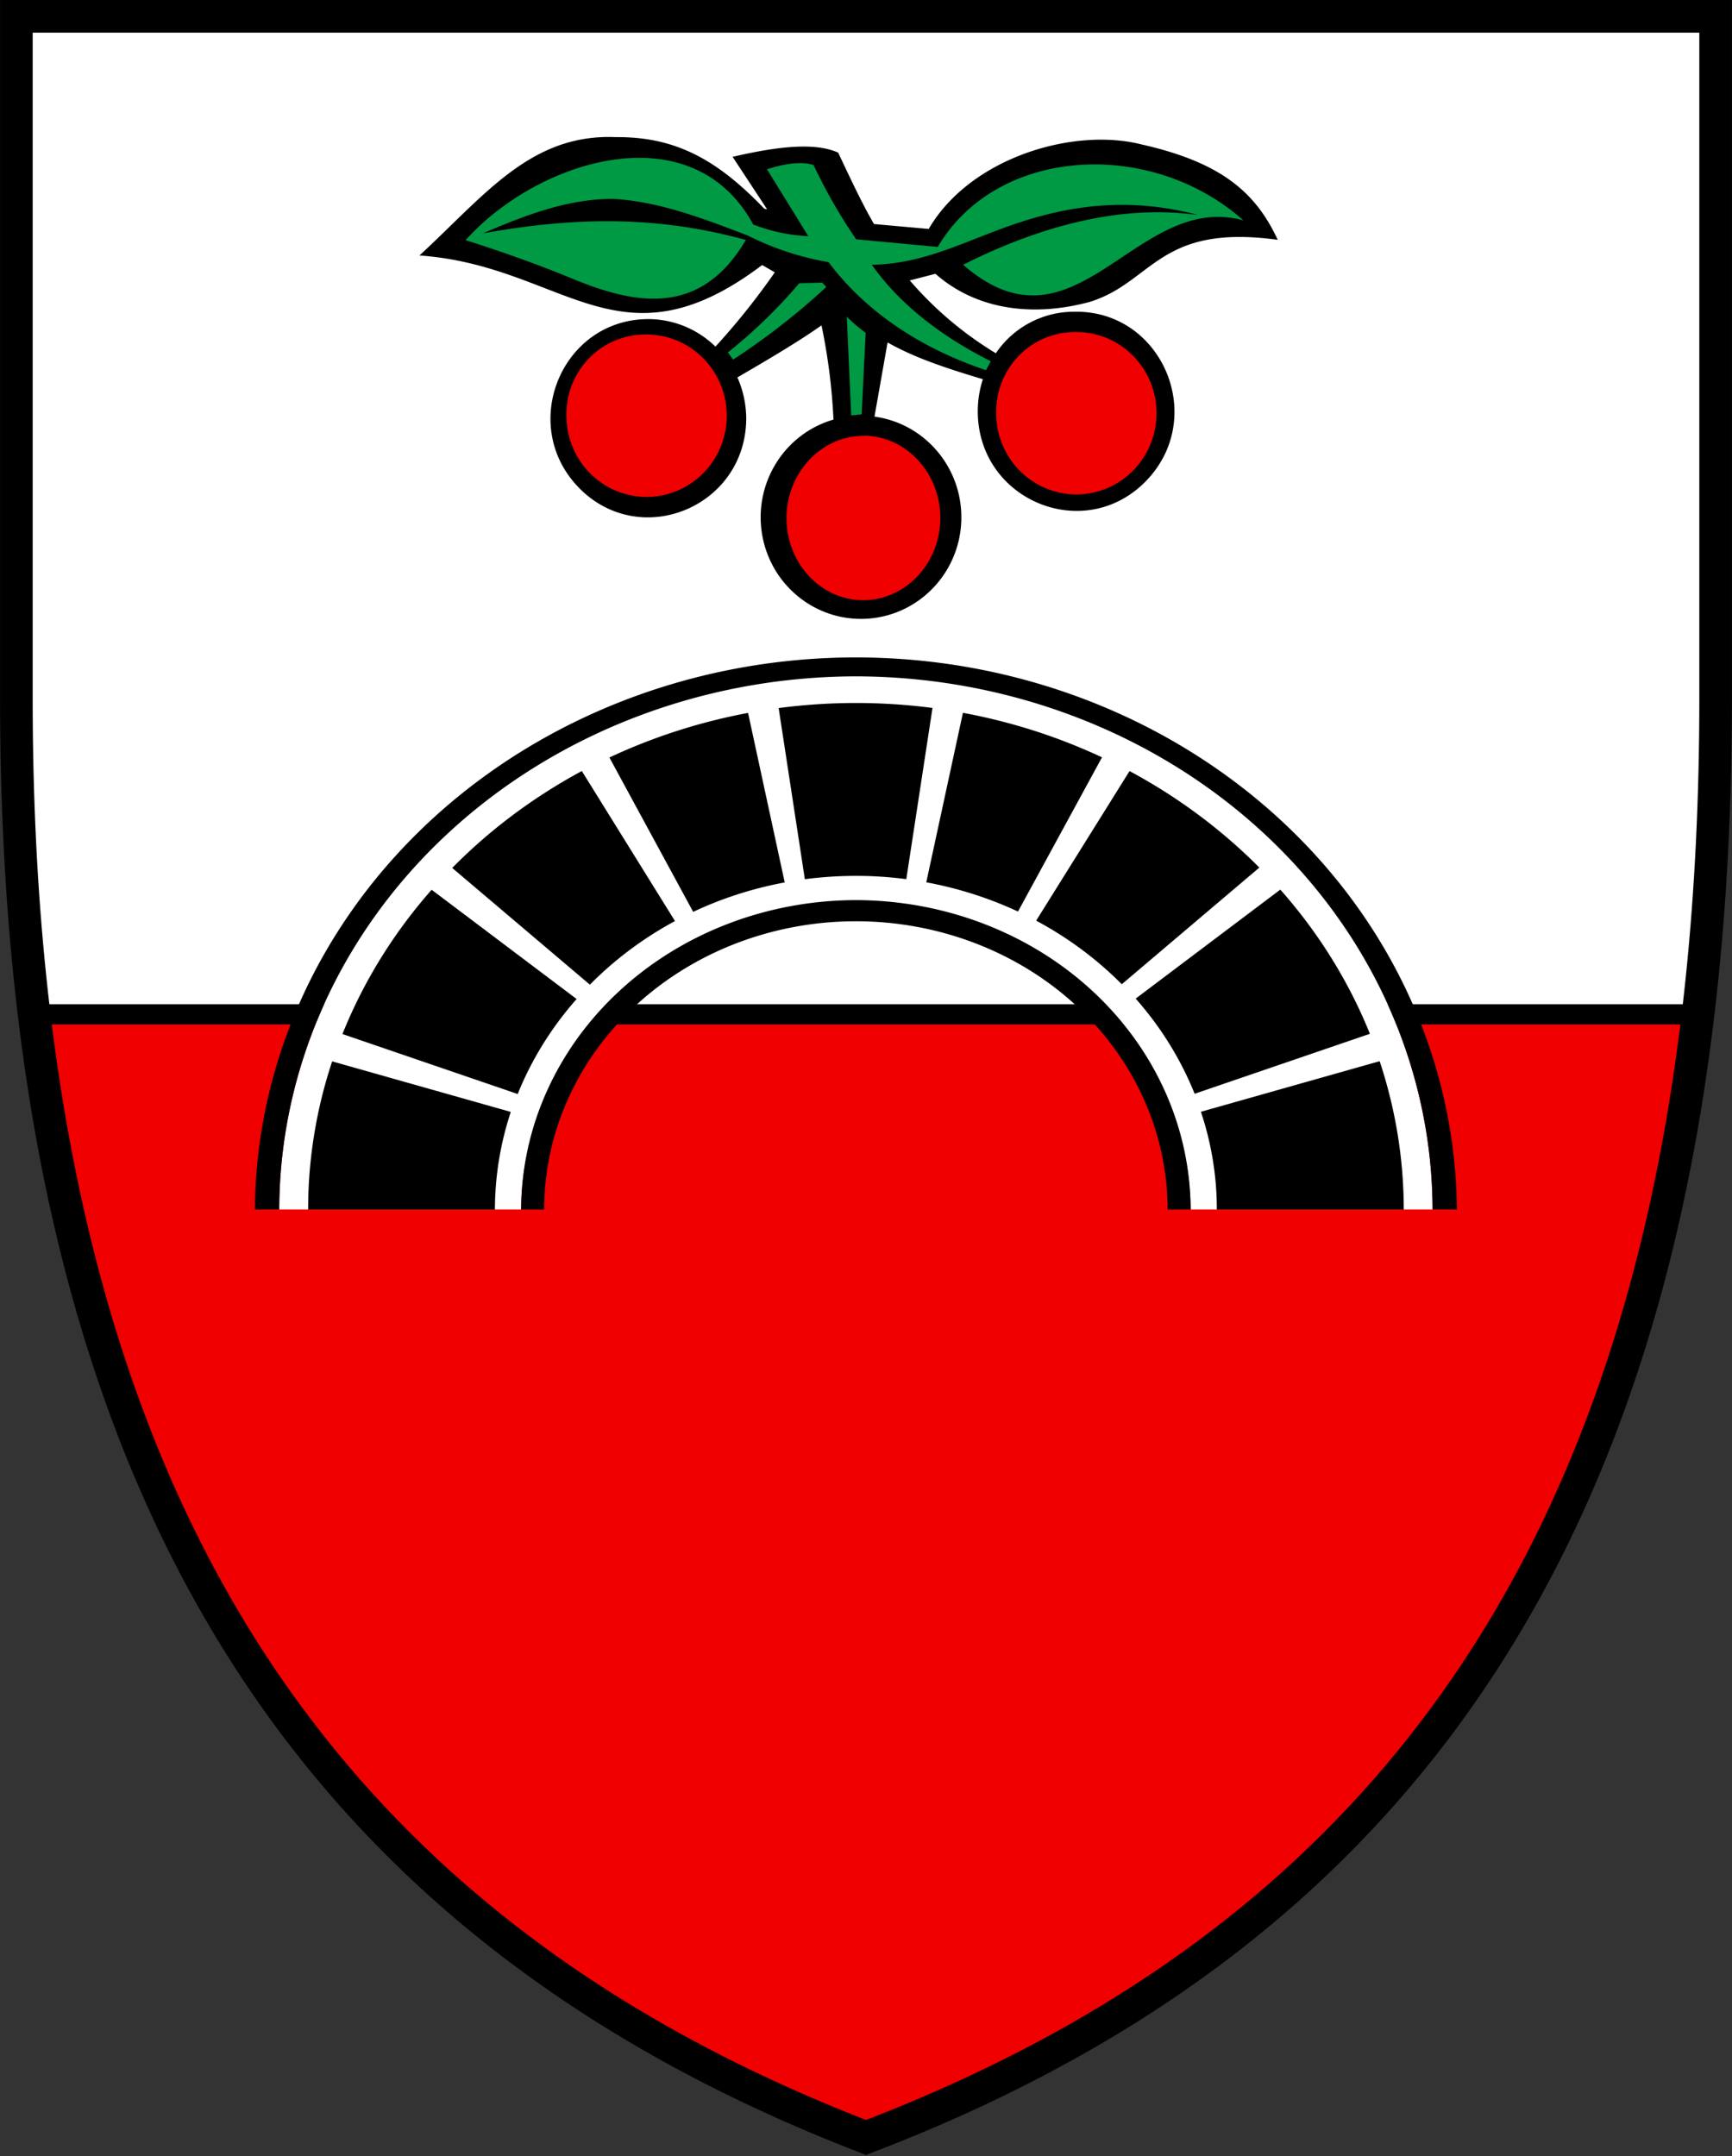
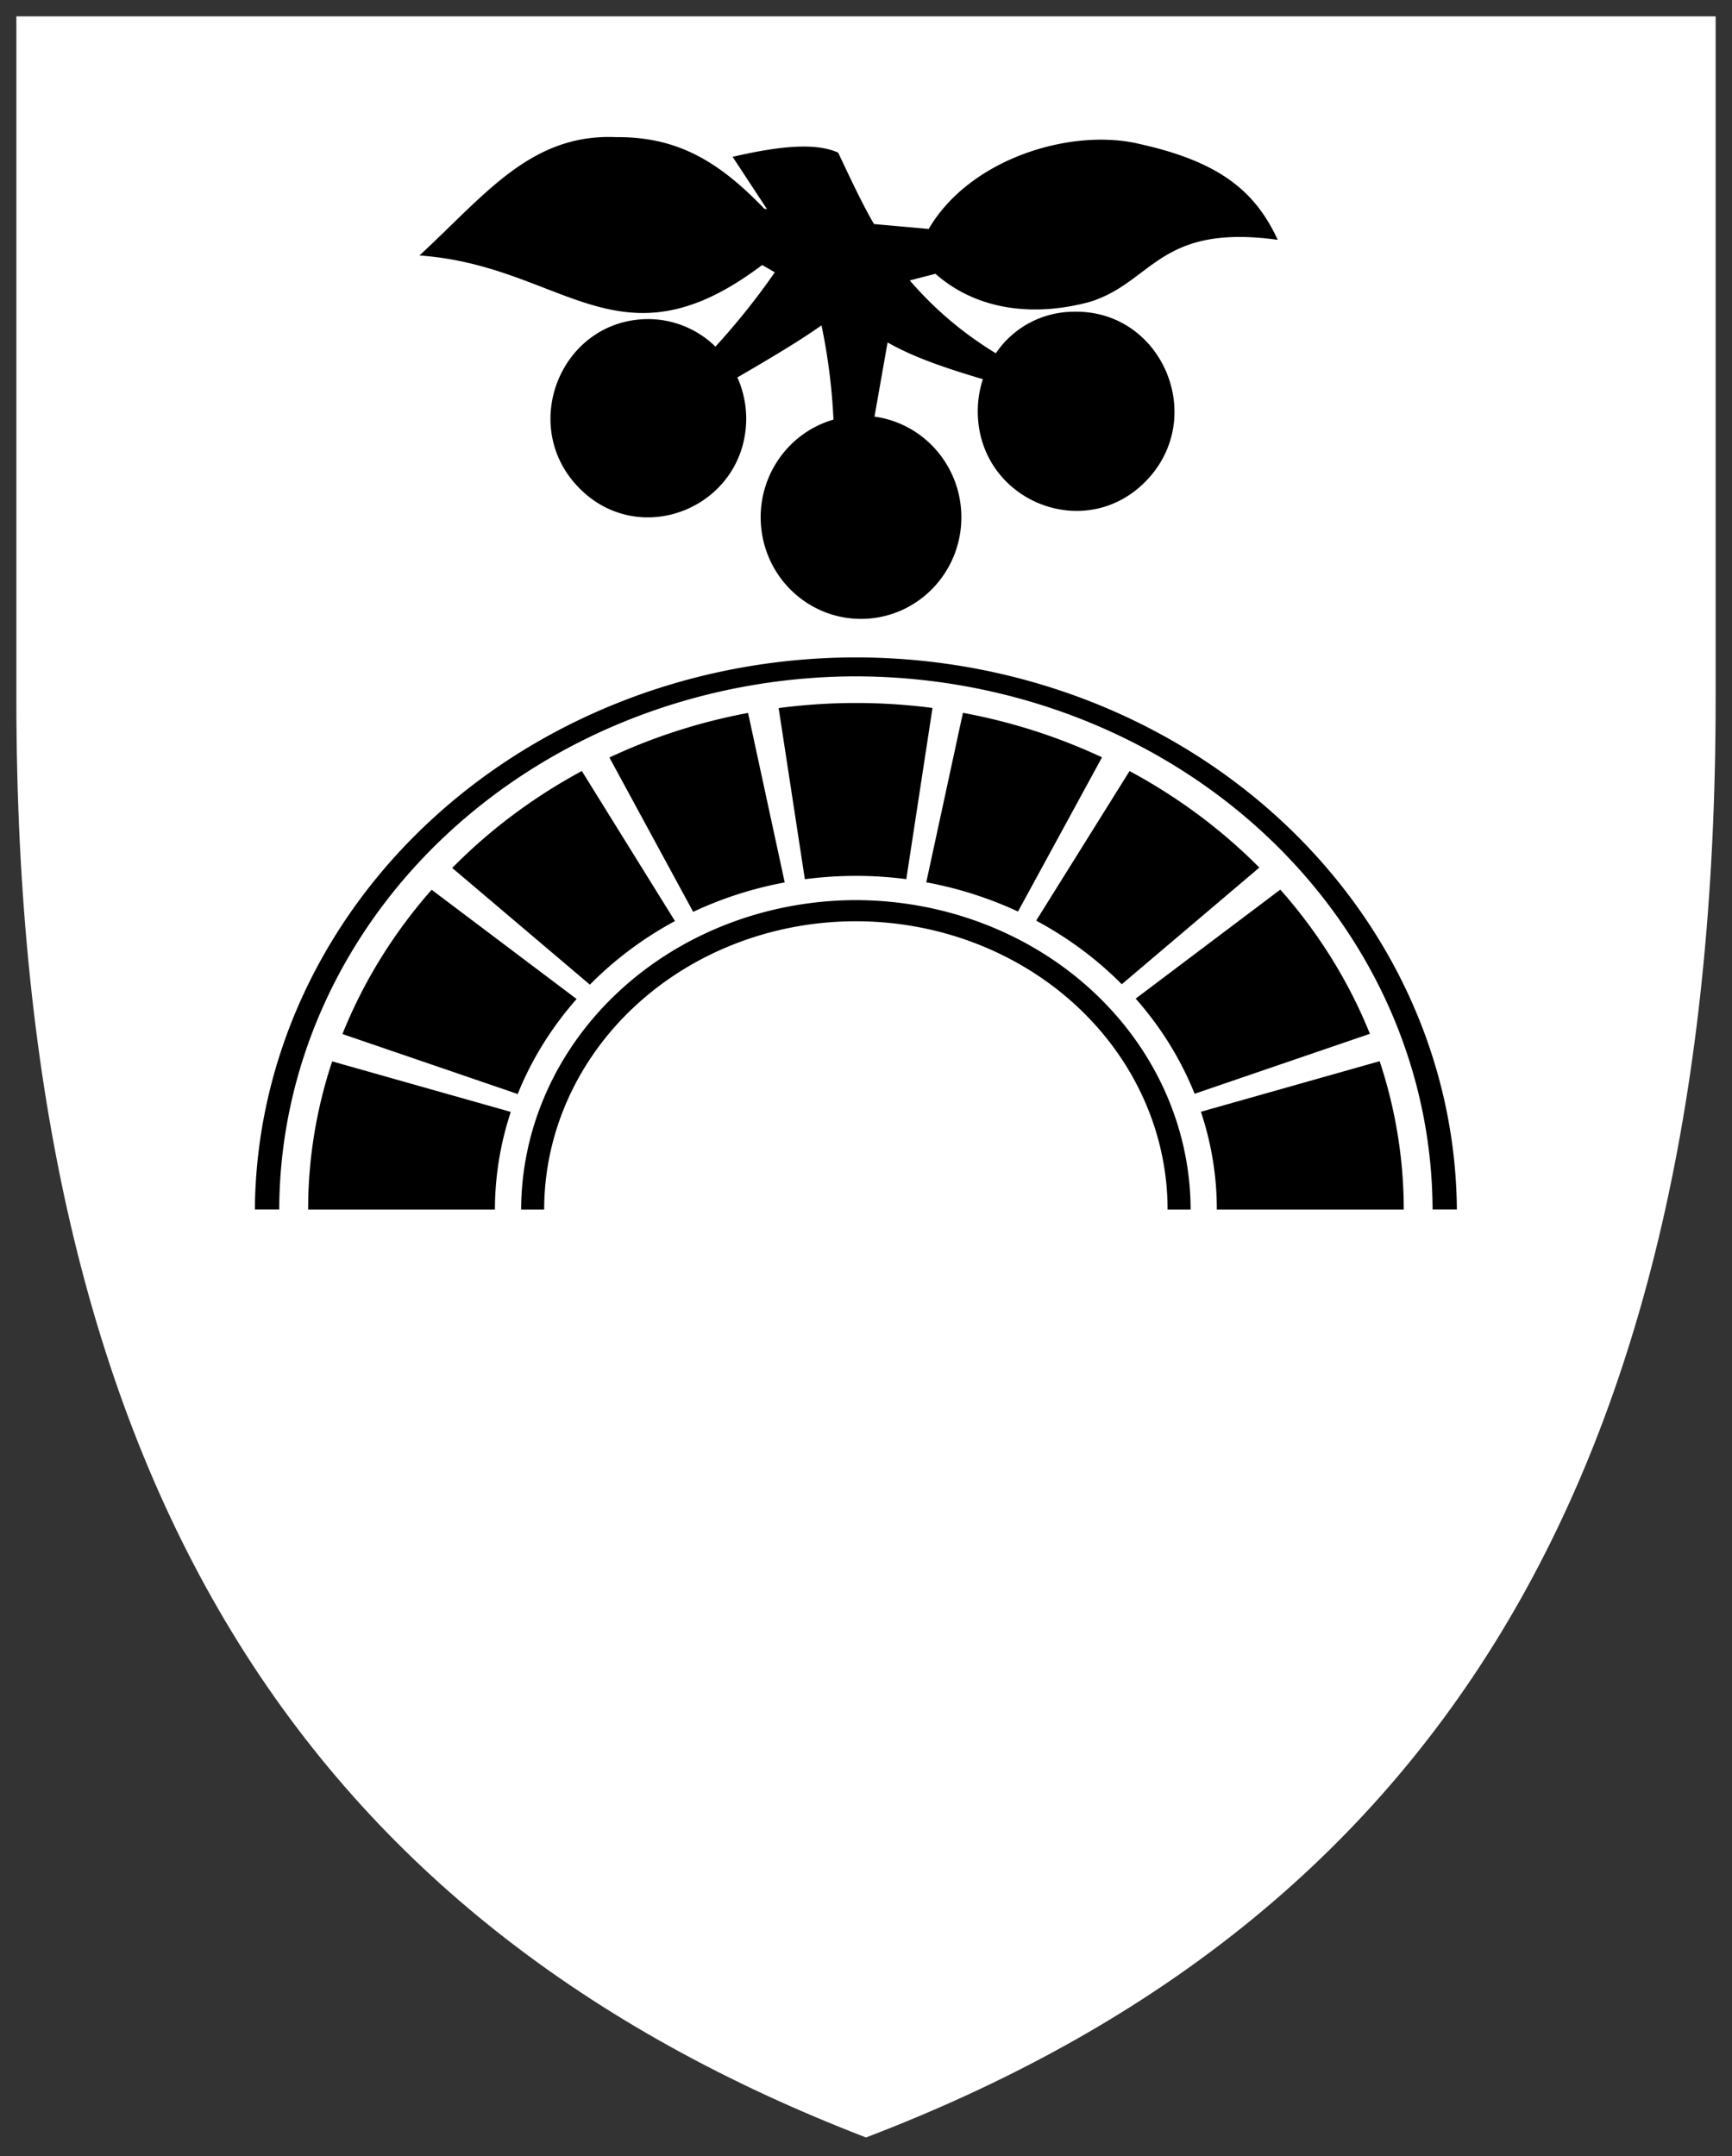
<svg xmlns="http://www.w3.org/2000/svg" width="600" height="747">
  <rect width="100%" height="100%" fill="#333333" stroke="none" />
  <path d="M594.33 242.09c0 272.75-100.45 424.29-294.33 498.37C107.13 666.098 5.67 514.82 5.67 242.09V5.66h588.66z" fill="#fff" />
-   <path d="m11.833 351.38c24.616 204.98 122.78 325.32 288.18 389.1 166.26-63.526 263.81-184.03 288.22-389.1h-576.4z" fill="#f00000" stroke="#000" stroke-width="7" />
  <path d="M145.31 88.503c22.692-20.938 38.574-42.262 68.069-40.996 21.26-.189 35.622 8.387 51.394 24.794l.952.185L253.79 54.33c15.201-3.537 28.497-5.148 36.574-1.447 4.2 8.893 8.444 17.972 12.412 24.729l18.947 1.7c14.43-24.707 50.052-35.25 73.625-29.302 27.78 6.252 39.632 16.634 47.29 33.071-41.296-5.7-43.2 14.73-65.167 21.51-19.464 5.26-39.118 2.872-53.412-9.744l-8.893 2.298a123.85 123.85 0 0 0 29.813 25.232 32.67 32.67 0 0 1 26.865-14.385c30.531-.824 46.594 36.336 25.296 58.499s-58.412 6.901-58.42-24.03c0-3.769.597-7.518 1.769-11.097-14.226-4.233-24.234-7.767-33.014-12.733l-4.535 25.693c17.65 2.419 30.637 17.964 30.077 35.988-.56 18.028-14.487 32.7-32.251 33.993-17.764 1.296-33.622-11.21-36.722-28.97-3.1-17.764 7.559-35.025 24.688-39.976a206.06 206.06 0 0 0-4.15-32.655c-7.374 5.26-17.858 11.49-29.136 18.04a35.376 35.376 0 0 1 3.061 14.407c-.257 30.474-36.684 45.498-57.894 23.886-21.21-21.611-6.16-58.412 23.932-58.495 8.693.004 17.046 3.424 23.301 9.535a245.59 245.59 0 0 0 20.56-25.738l-4.384-2.528c-49.663 37.553-68.61.23-118.71-3.307z" />
-   <path d="m219.88 54.701c-21.18 0.566-44.226 12.579-58.52 28.4l-0.002 0.115c12.434 3.953 24.139 8.068 36.982 13.352 21.214 8.734 44.157 13.63 60.037-13.443-31.404-8.64-60.038-7.859-91.008-2.299 15.814-6.826 29.858-11.928 45.014-11.928 16.203 0.918 31.495 6.921 46.697 12.711a99.424 100.7 0 0 0 27.93 9.191c13.455 17.949 33.013 30.243 54.568 37.436l1.633-3.107c-15.654-7.857-30.879-18.772-41.182-33.41 15.791-0.226 28.635-6.318 42.861-11.715 18.878-7.174 41.724-13.057 70.135-5.519-26.57-3.745-54.568 3.746-81.387 17.236 39.16 34.061 59.715-25.648 97.109-15.375-32.216-28.634-85.468-25.533-105.89 9.193l-28.271-2.644a183.49 185.85 0 0 1-14.748-25.715c-4.241-1.403-9.869-0.503-16.154 1.447l14.318 23.186a59.969 60.737 0 0 1-19.084-4.066c-9.222-17.001-24.567-23.485-41.041-23.045zm64.953 43.211-7.943 0.189a186.05 172.08 0 0 1-24.729 23.986l1.791 2.496a246.39 227.87 0 0 0 32.311-25.18l-1.43-1.492zm8.5 11.711-0.004 0.061a59.539 55.067 0 0 0 0.008 0.006l-0.004-0.066zm0.004 0.066 1.537 34.221 3.609-0.355 1.406-28.248a59.539 55.067 0 0 1-6.553-5.617z" fill="#094" />
-   <path d="M371.79 115.04a27.228 27.576 0 0 0-26.683 28.105 27.771 28.128 0 1 0 26.683-28.105zm-148.86.868a27.228 27.576 0 0 0-26.706 28.13 27.771 28.128 0 1 0 26.706-28.13zm76.104 35.014.113.068c-14.702 0-26.683 12.868-26.683 28.495s11.866 28.43 26.568 28.43 26.706-12.803 26.706-28.498-12.003-28.495-26.706-28.495z" fill="#f00000" />
-   <path d="M296.49 234.3a200.17 185.13 0 0 1 199.78 184.67h-83.814a115.97 107.25 0 0 0-231.93 0H96.734a200.14 185.11 0 0 1 199.67-184.67z" fill="#fff" />
  <g stroke-width="1.9">
    <path d="M296.49 243.53a189.91 175.64 0 0 1 26.547 1.72l-9.075 59.304a122.91 113.68 0 0 0-17.45-1.13 126.45 116.95 0 0 0-17.696 1.152l-9.078-59.285a189.8 175.54 0 0 1 26.797-1.76zm-24.729 62.177a123.86 114.56 0 0 0-31.631 10.178l-29.019-53.469a188.89 174.7 0 0 1 48.034-15.447l12.707 58.76zm61.92-58.752a188.32 174.17 0 0 1 48.075 15.401l-29.102 53.423a124.97 115.58 0 0 0-31.774-10.129l12.707-58.76zm-99.836 72.102a125.79 116.34 0 0 0-29.495 22.053l-47.694-40.441a190.59 176.28 0 0 1 44.901-33.573l32.243 51.938zm157.42-51.961a191.66 177.26 0 0 1 44.995 33.449l-47.652 40.418a125.95 116.48 0 0 0-29.658-22.035l32.356-51.832zm-191.5 78.965a125.45 116.03 0 0 0-20.421 32.927l-60.714-20.776a190.23 175.94 0 0 1 30.901-49.984L199.651 346zm243.69-37.961a189.64 175.39 0 0 1 31.105 50.029l-60.718 20.776a125.09 115.69 0 0 0-20.421-32.969l50.124-37.772zm-266.51 77.102a125.56 116.13 0 0 0-5.492 33.804h-64.709a188.62 174.45 0 0 1 8.327-51.326l61.897 17.518zm244.59 33.804a123.77 114.47 0 0 0-5.518-33.868l61.923-17.522a189.73 175.47 0 0 1 8.349 51.39z" />
    <path d="m296.49 234.3a200.17 185.13 0 0 1 199.78 184.67h8.417a208.2 192.56 0 0 0-416.39 0h8.44a200.14 185.11 0 0 1 199.67-184.67z" />
    <path d="m296.49 311.82a116.17 107.44 0 0 1 115.97 107.19h-7.986a107.98 99.866 0 0 0-215.96 0h-7.982a116.19 107.46 0 0 1 115.96-107.19z" />
  </g>
-   <path d="M594.33 242.09c0 272.75-100.45 424.29-294.33 498.37C107.13 666.098 5.67 514.82 5.67 242.09V5.66h588.66z" fill="none" stroke="#000" stroke-width="11.3" />
</svg>